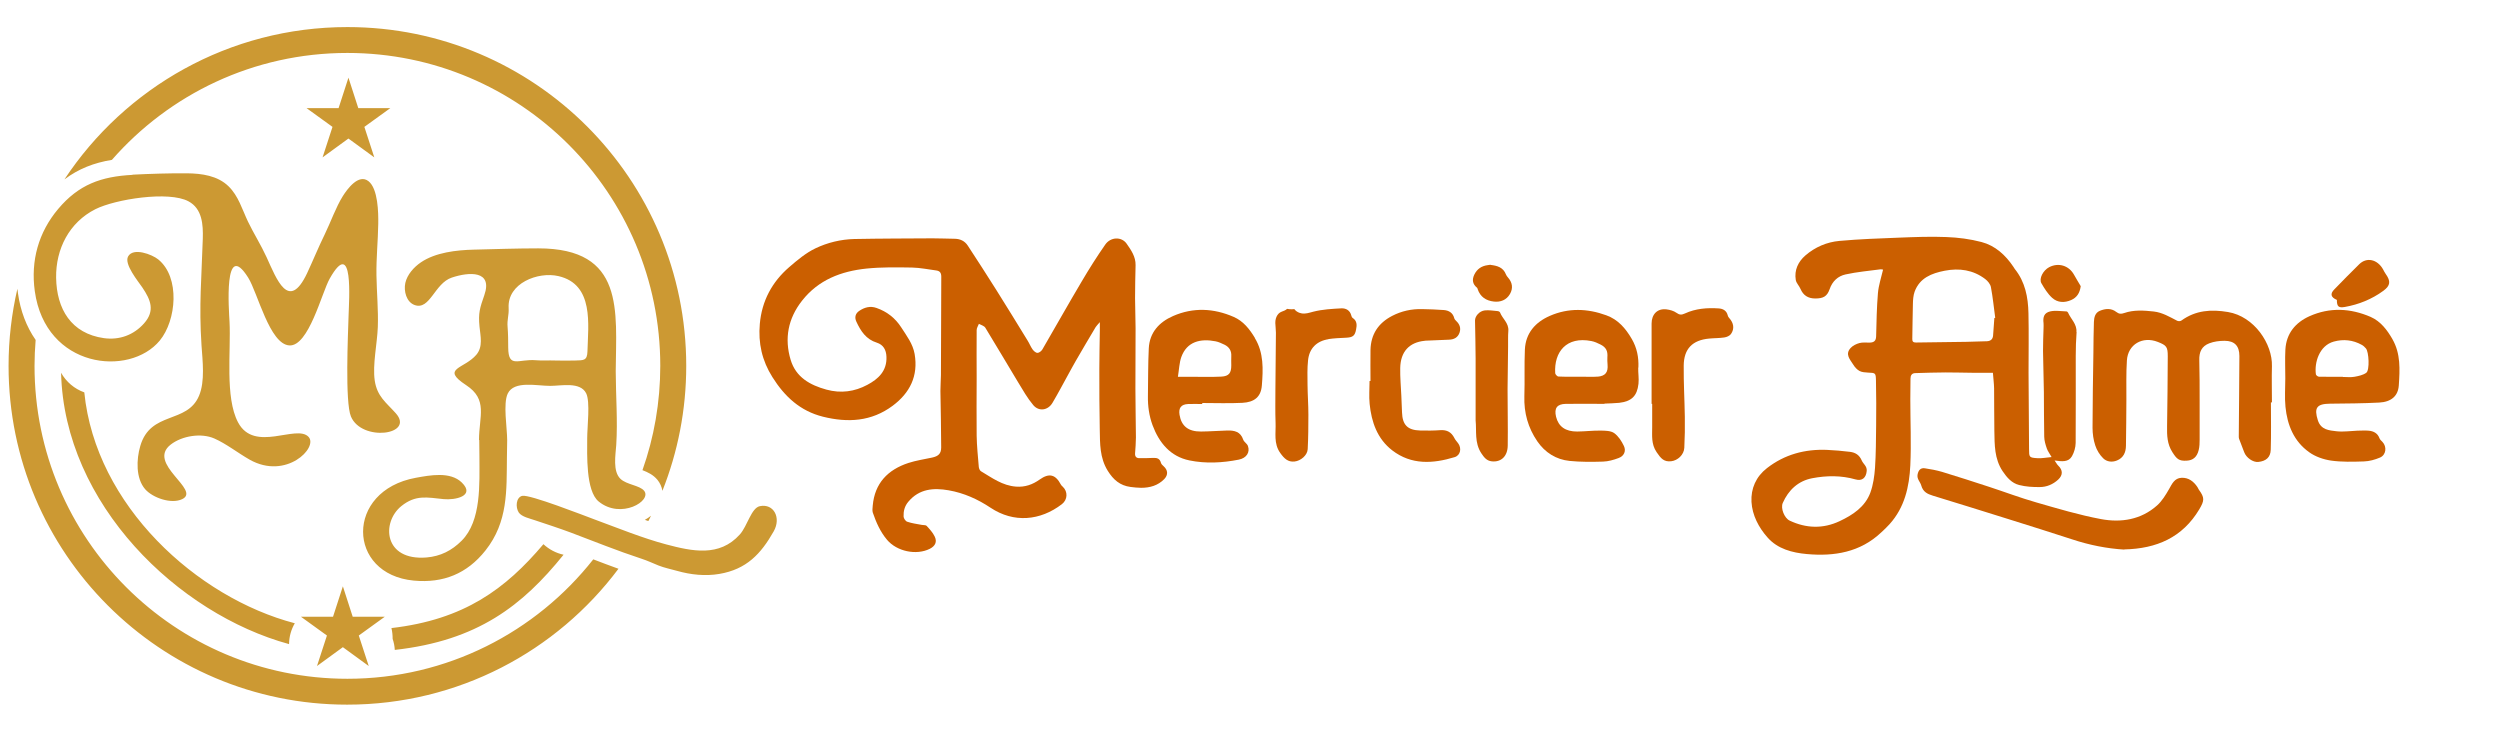
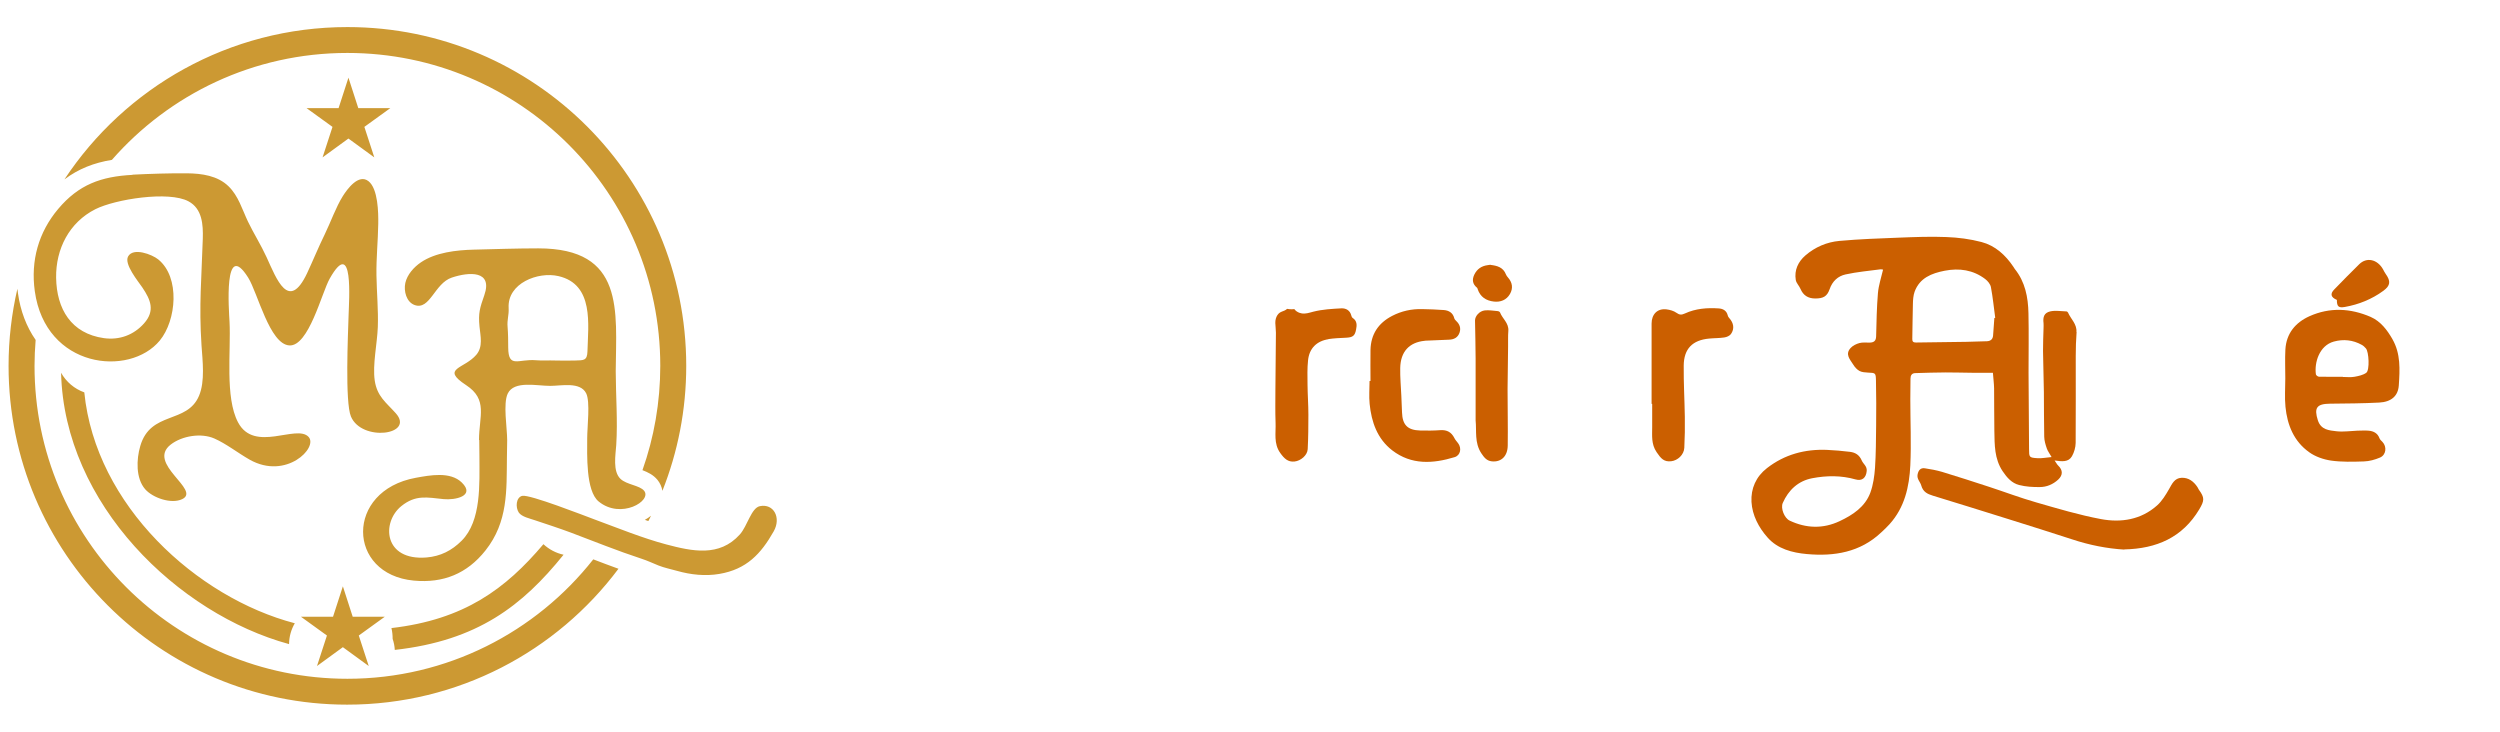
<svg xmlns="http://www.w3.org/2000/svg" id="Calque_1" data-name="Calque 1" viewBox="0 0 291.81 85.41">
  <defs>
    <style>
      .cls-1 {
        fill: #c93;
        fill-rule: evenodd;
      }

      .cls-2 {
        fill: #cb5f00;
      }
    </style>
  </defs>
  <path class="cls-1" d="m55.94,51.37l.02,1.95c0,3.12.25,7.48-2.08,9.8-1.15,1.15-2.46,1.81-4.09,1.95-5,.41-5.3-4.09-2.94-6,1.67-1.34,2.98-1.01,4.94-.81,1.31.13,3.74-.35,2.11-1.94-1.34-1.31-3.72-.85-5.37-.55-8.27,1.51-8.05,11.27-.23,12,3.44.32,6.22-.81,8.36-3.51,2.67-3.36,2.46-7.06,2.51-10.84l.03-2.05c0-1.42-.5-4.27.07-5.44.75-1.54,3.42-.88,4.96-.89,1.29,0,3.5-.51,4.19.87.49.97.12,3.93.12,5.23,0,1.89-.18,6.14,1.33,7.39,2.6,2.14,6.28-.08,5.31-1.25-.52-.63-2.03-.7-2.75-1.38-.93-.87-.58-2.8-.5-3.96.18-2.81-.05-5.76-.06-8.6.05-7.05,1.09-14.35-9.04-14.35-2.47,0-5.06.09-7.53.15-2.01.05-4.47.32-6.18,1.49-.81.55-1.59,1.42-1.81,2.4-.2.93.11,2.23,1.1,2.58,1.79.62,2.31-2.54,4.33-3.21,2.01-.67,4.81-.86,3.79,2.06-.51,1.47-.72,2.07-.56,3.67.11,1.12.43,2.33-.37,3.28-1.42,1.67-4.21,1.56-1.2,3.54,2.58,1.69,1.52,3.62,1.51,6.41m3.46-15.42c-.16-2.87,3.42-4.27,5.82-3.71,4.17.97,3.46,5.67,3.38,8.79-.03,1.09-.46,1.03-1.41,1.06-.69.02-1.66.02-2.35,0-.76-.03-1.56.03-2.24-.03-2.06-.18-3.23,1-3.25-1.48,0-.73-.01-1.67-.07-2.39-.08-.87.17-1.39.12-2.23Zm1.61,21.93c-.77.18-.82,1.36-.43,1.95.34.51,1.33.71,1.9.91,1.35.45,2.88.95,4.19,1.44,2.76,1.04,5.41,2.12,8.22,3.04.74.24,1.31.52,2.01.8.68.27,1.47.43,2.18.63,1.59.45,3.28.63,4.92.35,3.16-.54,4.84-2.32,6.34-4.97.9-1.59,0-3.27-1.61-2.94-1.01.2-1.46,2.32-2.34,3.3-2.39,2.67-5.58,1.96-8.58,1.17-2.79-.74-5.64-1.91-8.36-2.91-1.24-.46-7.62-2.96-8.45-2.76Zm11.21,8.52c-7.21,9.63-18.71,15.86-31.67,15.86C18.71,82.25,1,64.55,1,42.71c0-3.09.36-6.11,1.03-9,.02.18.04.36.07.54.28,2.02.98,3.88,2.06,5.43-.08,1-.13,2.01-.13,3.03,0,20.17,16.35,36.52,36.52,36.52,11.64,0,22.01-5.45,28.7-13.94.99.38,1.97.75,2.97,1.11Zm3.8-6.19c-.1.21-.21.42-.31.62-.14-.05-.27-.09-.41-.14.25-.14.5-.3.72-.48ZM40.55,3.16c21.84,0,39.55,17.71,39.55,39.55,0,5.15-.99,10.07-2.78,14.58-.08-.47-.28-.91-.58-1.28-.49-.59-1.1-.88-1.75-1.13,1.35-3.81,2.08-7.91,2.08-12.18,0-20.17-16.35-36.52-36.52-36.52-10.96,0-20.79,4.83-27.49,12.48-2.09.34-3.89,1.04-5.54,2.28C14.6,10.23,26.75,3.16,40.55,3.16Zm.12,5.9l1.15,3.56h3.74s-3.03,2.19-3.03,2.19l1.16,3.56-3.02-2.2-3.02,2.2,1.16-3.56-3.03-2.19h3.74s1.15-3.55,1.15-3.55Zm-.65,59.37l1.15,3.56h3.74s-3.03,2.19-3.03,2.19l1.16,3.56-3.02-2.2-3.02,2.2,1.16-3.56-3.03-2.19h3.74s1.15-3.55,1.15-3.55Zm-6.29,6.75c-12.93-3.53-26.24-16.32-26.6-31.67.59,1.06,1.56,1.88,2.71,2.29,1.31,13.2,13.13,23.95,24.57,26.95-.42.72-.66,1.54-.67,2.43Zm32.05-10.43c-4.8,5.95-10.03,10.03-19.7,11.11-.02-.44-.11-.88-.25-1.29,0-.42-.04-.85-.14-1.26,8.52-.99,13.32-4.57,17.74-9.79.65.6,1.46,1.04,2.36,1.23ZM15.48,20.41c-3.68.19-6.29,1.13-8.69,3.98-2.3,2.73-3.22,6.05-2.73,9.59,1.25,9.02,11.05,10.06,14.59,5.77,1.94-2.35,2.4-7.38-.18-9.47-.73-.59-2.93-1.43-3.52-.34-.49.89,1.18,2.9,1.66,3.61.98,1.45,1.51,2.72.21,4.19-1.21,1.37-2.89,1.98-4.69,1.73-3.82-.54-5.52-3.39-5.58-7.05-.05-3.36,1.53-6.46,4.58-8,2.33-1.17,8.57-2.16,10.87-.92,1.61.86,1.72,2.73,1.67,4.36-.14,4.51-.46,7.77-.15,12.45.12,1.79.43,4.2-.29,5.89-1.4,3.32-5.66,1.73-6.86,5.87-.45,1.54-.54,3.75.57,5.03.89,1.02,3.07,1.77,4.33,1.16,2.23-1.07-4.21-4.15-1.34-6.37,1.32-1.02,3.54-1.38,5.08-.71,1.41.62,2.78,1.71,4.14,2.48,4.25,2.39,8.01-1.42,6.87-2.66-1.41-1.53-6.33,1.92-8.24-1.71-1.54-2.92-.81-8.32-.99-11.74-.06-1.21-.73-9.76,2.18-5.14,1.11,1.77,2.5,7.77,4.8,7.91,2.26.14,3.78-6.14,4.71-7.79,2.83-5.02,2.25,2.64,2.21,4.22-.07,2.29-.43,10.18.27,11.86,1.25,3,7.51,2.16,5.23-.38-1.14-1.27-2.17-1.95-2.45-3.81-.27-1.85.29-4.32.36-6.26.07-1.96-.13-4.06-.16-6.04-.03-2.03.18-3.99.21-6,.02-1.29-.02-4.09-1.14-4.97-1.15-.91-2.48.92-3,1.75-.8,1.28-1.41,3.02-2.09,4.42-.75,1.53-1.37,3.06-2.08,4.58-2.15,4.53-3.56.66-4.73-1.89-.66-1.44-1.49-2.74-2.17-4.15-.67-1.41-1.11-2.99-2.26-4.11-1.28-1.25-3.13-1.5-4.84-1.52-1.96-.02-4.42.06-6.38.16Z" />
  <g>
    <path class="cls-2" d="m155.05,39.58c.68-.1,1.38-.13,2.07-.16.78-.04,1.03-.21,1.17-.97.1-.5.12-.99-.39-1.33-.09-.06-.15-.18-.17-.29-.15-.61-.63-.86-1.15-.84-1.1.06-2.22.12-3.28.39-.5.13-.91.28-1.36.2-.12-.02-.38-.08-.61-.25-.1-.07-.18-.16-.25-.25-.1.01-.2.02-.3.02-.2,0-.38-.02-.55-.05-.01.01-.03.03-.04.04-.34.29-.77.22-1.08.68-.17.26-.26.58-.25.94.01.38.07.75.07,1.13-.01,2.22-.04,4.43-.06,6.65,0,1.29-.03,2.57.02,3.86.05,1.19-.25,2.41.55,3.53.46.64.89,1.07,1.66.99.74-.08,1.5-.73,1.54-1.44.07-1.34.08-2.68.08-4.03,0-1.17-.09-2.33-.1-3.5-.01-.95-.04-1.9.06-2.84.14-1.4,1.01-2.26,2.4-2.47Z" />
-     <path class="cls-2" d="m128.38,37.6c-.24.28-.39.42-.49.58-.79,1.32-1.57,2.65-2.34,3.98-.3.51-.57,1.04-.86,1.55-.61,1.11-1.2,2.23-1.84,3.31-.52.88-1.58,1.05-2.24.27-.69-.82-1.23-1.78-1.79-2.7-1.28-2.11-2.52-4.24-3.81-6.34-.14-.22-.49-.31-.75-.45-.09.24-.26.48-.26.73-.02,1.86,0,3.71,0,5.57,0,2.25-.03,4.51,0,6.76.02,1.22.15,2.43.25,3.65.02.18.12.42.26.5,1.28.76,2.49,1.67,4.08,1.79,1.06.08,1.94-.24,2.77-.83,1.1-.78,1.84-.6,2.47.59.05.1.14.18.23.26.6.57.56,1.5-.1,2.02-2.54,1.96-5.64,2.22-8.33.43-1.5-1-3.12-1.73-4.9-2.04-1.76-.31-3.44-.18-4.71,1.34-.43.51-.57,1.09-.55,1.71,0,.22.23.56.43.62.55.19,1.14.26,1.71.37.19.04.45,0,.55.11.35.38.72.78.94,1.24.31.63.06,1.12-.57,1.44-1.58.79-3.85.3-4.99-1.05-.79-.94-1.27-2.03-1.66-3.17-.08-.24-.03-.54-.01-.82.23-2.62,1.76-4.19,4.16-4.98.89-.29,1.84-.43,2.77-.63.73-.16,1.06-.45,1.06-1.19,0-2.19-.06-4.39-.09-6.58,0-.61.05-1.22.06-1.84.02-3.83.02-7.67.04-11.5,0-.45-.16-.67-.58-.73-.94-.12-1.88-.32-2.82-.34-1.78-.03-3.57-.06-5.34.12-2.95.31-5.6,1.31-7.52,3.76-1.63,2.08-2.07,4.41-1.32,6.9.61,2.02,2.25,2.94,4.18,3.47,1.68.46,3.28.24,4.77-.56,1.28-.68,2.3-1.62,2.23-3.28-.03-.81-.37-1.4-1.12-1.64-1.26-.39-1.88-1.35-2.39-2.45-.24-.51-.11-.96.33-1.26.61-.41,1.28-.61,2.03-.34,1.22.43,2.18,1.18,2.88,2.27.63.98,1.35,1.91,1.56,3.1.44,2.56-.55,4.54-2.56,6.04-2.48,1.85-5.24,2-8.14,1.28-2.67-.67-4.47-2.35-5.9-4.62-1.22-1.93-1.67-3.98-1.47-6.22.24-2.68,1.42-4.88,3.43-6.62.95-.82,1.95-1.66,3.06-2.19,1.4-.67,2.95-1.05,4.53-1.09,3.05-.06,6.09-.06,9.14-.08.85,0,1.7.04,2.55.05.66,0,1.21.25,1.57.81,1.11,1.7,2.22,3.41,3.3,5.13,1.24,1.97,2.46,3.96,3.68,5.95.21.33.35.71.58,1.03.13.18.37.4.57.4.19,0,.46-.21.57-.4,1.54-2.65,3.04-5.32,4.6-7.95.86-1.46,1.77-2.9,2.74-4.29.63-.91,1.91-.95,2.5-.1.52.74,1.06,1.52,1.04,2.5-.03,1.29-.06,2.57-.06,3.86,0,1.17.06,2.33.06,3.5,0,2.35-.02,4.71-.02,7.06,0,1.9.05,3.8.06,5.7,0,.62-.06,1.25-.1,1.87-.02.38.18.55.53.54.53,0,1.06,0,1.59-.03.45-.02.77.08.9.57.04.15.18.29.31.4.51.45.55,1.01.08,1.5-.74.76-1.68,1.02-2.7,1.02-.41,0-.83-.05-1.24-.1-1.22-.16-2-.83-2.66-1.89-.94-1.52-.9-3.16-.93-4.81-.05-2.35-.05-4.71-.05-7.07,0-1.52.04-3.03.06-4.55,0-.25,0-.5,0-.92Z" />
-     <path class="cls-2" d="m265.07,46.98c0,1.84.04,3.68-.02,5.52-.03.89-.56,1.33-1.46,1.42-.61.06-1.4-.49-1.64-1.14-.19-.53-.41-1.04-.6-1.57-.04-.11-.03-.23-.03-.35.02-3.1.06-6.21.07-9.31,0-1.17-.56-1.77-1.73-1.77-.6,0-1.23.08-1.78.29-.9.34-1.2,1.02-1.17,1.99.04,1.54.04,3.08.04,4.62,0,1.54.01,3.08,0,4.62,0,.41-.01.84-.11,1.23-.2.82-.66,1.2-1.39,1.24-.93.06-1.18-.21-1.68-.99-.61-.95-.64-1.96-.62-3.01.04-2.73.07-5.46.08-8.19,0-1.09-.14-1.27-1.16-1.67-1.78-.7-3.49.28-3.61,2.16-.1,1.52-.05,3.04-.06,4.57-.02,1.8-.01,3.6-.05,5.4-.01.76-.29,1.4-1.05,1.71-.58.24-1.2.15-1.61-.26-.41-.4-.74-.94-.92-1.49-.22-.66-.32-1.38-.32-2.08,0-2.91.06-5.82.1-8.73.02-1.21.01-2.41.06-3.62.02-.52.14-1.06.69-1.29.65-.27,1.33-.33,1.92.13.31.24.56.26.92.13,1.13-.39,2.29-.31,3.46-.18,1.02.12,1.85.63,2.73,1.08.13.07.39.06.5-.03,1.66-1.2,3.48-1.32,5.43-.99,3.07.51,5.21,3.73,5.13,6.33-.04,1.4,0,2.81,0,4.22-.04,0-.08,0-.12,0Z" />
    <path class="cls-2" d="m247.95,64.15c-2.02-.12-4.08-.53-6.1-1.2-2.48-.81-4.97-1.59-7.46-2.37-2.92-.92-5.84-1.82-8.77-2.72-.65-.2-1.16-.44-1.37-1.21-.12-.42-.53-.74-.42-1.28.1-.49.35-.78.84-.71.68.1,1.37.23,2.02.42,1.83.56,3.65,1.14,5.47,1.74,1.84.6,3.65,1.29,5.51,1.82,2.5.72,5,1.47,7.56,1.95,2.35.44,4.68.08,6.56-1.6.57-.51,1-1.22,1.39-1.9.35-.62.64-1.28,1.45-1.32.82-.04,1.42.42,1.86,1.08.07.1.1.21.17.31.68.93.66,1.26.05,2.29-1.96,3.28-4.97,4.6-8.76,4.68Z" />
    <path class="cls-2" d="m159.97,44.46c0-1.2-.02-2.41,0-3.61.04-1.83.91-3.14,2.53-3.98,1.1-.57,2.27-.82,3.49-.79.85.02,1.7.04,2.55.11.58.05,1.05.32,1.21.96.03.12.14.23.24.33.39.37.55.81.38,1.33-.19.59-.66.82-1.23.84-.87.04-1.74.07-2.61.11-.08,0-.16,0-.24.02-1.8.18-2.81,1.27-2.85,3.17-.02,1.08.08,2.16.13,3.25.03.65.05,1.3.08,1.94.05,1.46.65,2.07,2.11,2.11.79.02,1.58.02,2.37-.04.77-.05,1.29.24,1.63.92.11.22.29.41.44.61.43.58.28,1.41-.41,1.62-2.53.77-5.04.93-7.28-.79-1.75-1.35-2.43-3.31-2.64-5.43-.09-.88-.01-1.78-.01-2.67.03,0,.06,0,.09,0Z" />
    <path class="cls-2" d="m192.78,47.14c0-3.12.01-6.25,0-9.37,0-1.08.67-1.79,1.74-1.66.4.05.84.17,1.16.4.36.26.6.26.99.08,1.25-.58,2.6-.68,3.95-.59.48.03.92.25,1.05.82.02.11.09.22.17.3.52.58.64,1.24.21,1.86-.15.22-.5.37-.78.41-.58.09-1.18.07-1.77.13-1.95.18-2.95,1.19-2.97,3.15-.02,2,.1,3.99.13,5.99.02,1.2,0,2.41-.06,3.61-.04.81-.77,1.49-1.54,1.57-.83.09-1.19-.31-1.7-1.07-.63-.94-.51-1.9-.51-2.9,0-.91,0-1.82,0-2.73-.02,0-.03,0-.05,0Z" />
    <path class="cls-2" d="m172.24,49.05c0-2.43,0-4.82,0-7.21,0-1.48-.05-2.95-.07-4.43,0-.51.51-1.11,1.15-1.18.48-.05.98.04,1.47.08.11,0,.27.08.3.16.28.73,1.04,1.24.97,2.15-.05.62-.02,1.25-.03,1.88-.02,1.64-.05,3.27-.06,4.91,0,2.19.05,4.39.02,6.58-.01,1.27-.77,1.98-1.87,1.86-.59-.07-.88-.44-1.22-.95-.81-1.24-.53-2.58-.66-3.84Z" />
    <path class="cls-2" d="m272.76,35c-.7-.3-.8-.7-.3-1.21.96-.99,1.93-1.98,2.92-2.95.87-.85,2.1-.58,2.77.58.11.19.19.39.32.56.6.84.56,1.35-.27,1.96-1.35.99-2.87,1.6-4.5,1.89-.75.13-.93-.06-.93-.82Z" />
    <path class="cls-2" d="m173.98,30.92c.77.09,1.48.28,1.8,1.11.05.13.13.24.22.34.54.6.64,1.28.24,1.96-.4.69-1.1.96-1.87.87-.9-.1-1.59-.54-1.89-1.45-.02-.06-.03-.13-.07-.16-.52-.42-.61-.92-.33-1.52.32-.67.84-1.02,1.56-1.12.12-.02.23-.03.35-.05Z" />
-     <path class="cls-2" d="m242.87,33.41c-.11.81-.46,1.32-1.11,1.61-.79.35-1.6.31-2.22-.25-.52-.47-.91-1.1-1.26-1.71-.31-.54.2-1.5.9-1.87,1.09-.57,2.31-.2,2.91.88.25.45.52.89.78,1.33Z" />
    <path class="cls-2" d="m242.37,38.76c.07-.94-.65-1.51-.98-2.27-.03-.06-.12-.14-.18-.14-.64-.02-1.31-.14-1.91,0-.7.17-.86.64-.77,1.38.02.19,0,.39,0,.59-.02.88-.07,1.77-.06,2.65.02,1.6.08,3.2.1,4.8.02,1.74,0,3.47.04,5.21.01.46.15.92.3,1.36.1.3.31.57.56,1.01-.67.06-1.17.17-1.67.13-.95-.06-.96-.11-.96-1.08-.02-2.97-.05-5.93-.06-8.9,0-2.31.04-4.63-.01-6.94-.04-1.86-.38-3.66-1.6-5.17-.06-.08-.11-.16-.16-.25-.92-1.37-2.12-2.47-3.72-2.89-1.33-.35-2.72-.53-4.09-.58-1.85-.08-3.72,0-5.57.07-2.31.09-4.62.17-6.92.38-1.47.13-2.85.72-3.98,1.7-.84.73-1.31,1.71-1.12,2.86.06.37.41.69.56,1.06.31.72.86,1.1,1.71,1.1.93,0,1.38-.23,1.68-1.08.32-.94.98-1.54,1.87-1.73,1.32-.29,2.68-.41,4.03-.59.14-.02.29.03.34.03-.22.94-.52,1.83-.6,2.74-.14,1.67-.17,3.36-.21,5.04-.01.56-.28.73-.76.74-.4.01-.81-.05-1.18.05-.37.1-.77.29-1.03.57-.7.75-.06,1.37.32,1.98.17.28.43.56.71.71.28.15.65.17.98.19.88.04.92.02.94.92.04,1.76.04,3.52.02,5.28-.02,1.64-.02,3.28-.13,4.91-.07.97-.21,1.98-.54,2.89-.62,1.68-2.06,2.62-3.59,3.34-1.93.91-3.9.85-5.83-.06-.62-.29-1.08-1.44-.81-2.06.67-1.52,1.81-2.58,3.44-2.89,1.68-.32,3.38-.34,5.06.14.76.22,1.23-.19,1.3-.99.05-.56-.4-.81-.57-1.2-.29-.68-.76-.95-1.38-1.03-.9-.11-1.8-.19-2.7-.23-2.57-.1-4.93.53-6.99,2.13-1.29,1-1.89,2.39-1.81,3.94.09,1.56.84,2.99,1.87,4.15,1.18,1.35,2.91,1.79,4.59,1.94,3.19.29,6.23-.2,8.69-2.53.33-.31.67-.62.97-.96,1.76-1.95,2.3-4.37,2.42-6.86.12-2.56,0-5.13,0-7.7,0-.81.01-1.62.02-2.43,0-.36.15-.63.55-.64,1.19-.04,2.37-.07,3.56-.08,1.03,0,2.06.03,3.08.04.81,0,1.61,0,2.43,0,.05.69.13,1.26.14,1.83.02,1.66,0,3.32.03,4.98.03,1.61,0,3.22.96,4.67.51.76,1.07,1.4,1.93,1.62.77.2,1.6.25,2.41.24.8,0,1.54-.31,2.15-.87.56-.52.56-1.1,0-1.64-.14-.13-.22-.31-.42-.59.87.12,1.62.21,2.03-.5.26-.46.42-1.03.43-1.55.03-3.38,0-6.76.01-10.14,0-.94.03-1.89.1-2.82Zm-9.58-1.65c-.05.69-.09,1.38-.15,2.07-.04.42-.29.63-.71.65-.81.02-1.62.05-2.43.07-1.95.03-3.91.05-5.86.08-.29,0-.44-.09-.43-.41.03-1.36.03-2.72.07-4.08.01-.48.04-.99.2-1.44.59-1.61,1.98-2.15,3.51-2.45,1.71-.33,3.32-.1,4.73.97.3.23.61.6.67.96.22,1.18.34,2.38.5,3.57-.03,0-.06.01-.09.02Z" />
-     <path class="cls-2" d="m146.48,39.45c-.62-1.03-1.35-1.97-2.48-2.46-2.34-1.02-4.73-1.13-7.08-.1-1.62.71-2.74,1.92-2.83,3.78-.09,1.86-.07,3.72-.1,5.58-.02,1.16.14,2.29.54,3.38.77,2.07,2.1,3.66,4.3,4.11,1.89.39,3.86.29,5.77-.09.9-.18,1.33-.86,1.06-1.6-.1-.28-.46-.46-.55-.74-.31-.92-1.02-1.08-1.84-1.06-1.03.03-2.05.11-3.08.12-1.49.01-2.29-.63-2.51-1.95-.13-.8.18-1.22.99-1.26.55-.03,1.11,0,1.66,0,0-.04,0-.08,0-.12,1.56,0,3.13.06,4.68-.02,1.41-.07,2.18-.7,2.28-2.04.15-1.88.23-3.8-.82-5.52Zm-3.92,4.51c-1.18.06-2.37.02-3.56.02-.43,0-.86,0-1.51,0,.14-.86.16-1.63.4-2.31.65-1.8,2.23-2.18,4-1.83.36.07.71.24,1.05.4.54.27.82.71.78,1.34-.02.35,0,.71,0,1.07,0,.89-.27,1.26-1.16,1.31Z" />
-     <path class="cls-2" d="m191.24,42.9c.05-1.2-.17-2.31-.78-3.35-.71-1.22-1.6-2.26-2.97-2.75-2.2-.8-4.42-.88-6.59.07-1.69.74-2.82,2.01-2.91,3.93-.08,1.82,0,3.64-.06,5.45-.06,1.93.43,3.68,1.51,5.26.9,1.31,2.19,2.13,3.77,2.29,1.29.13,2.6.12,3.9.08.62-.02,1.25-.2,1.83-.42.62-.23.89-.81.61-1.4-.27-.57-.65-1.16-1.14-1.51-.4-.28-1.05-.28-1.59-.29-.91-.01-1.82.1-2.72.11-1.37.01-2.19-.58-2.47-1.72-.24-1.01.11-1.49,1.14-1.51,1.5-.02,3,0,4.51,0v-.03c.57-.03,1.15-.03,1.72-.09,1.44-.17,2.09-.79,2.25-2.22.07-.62-.05-1.26-.03-1.89Zm-4.76,1.06c-.61.05-1.22.01-1.84.01-.91,0-1.82.02-2.73-.02-.14,0-.37-.25-.38-.39-.15-2.48,1.31-4.33,4.23-3.75.36.07.72.23,1.05.4.66.33.87.76.81,1.5-.02.27,0,.55.02.83.08.91-.24,1.35-1.17,1.43Z" />
    <path class="cls-2" d="m279.27,39.61c-.63-1.09-1.38-2.1-2.56-2.62-2.36-1.02-4.77-1.14-7.14-.08-1.64.74-2.7,2.01-2.81,3.88-.06,1.12-.01,2.25-.01,3.38,0,1.11-.09,2.23.02,3.32.21,2.12.98,4.02,2.76,5.29.72.52,1.67.85,2.55.98,1.26.18,2.56.14,3.84.1.64-.02,1.29-.2,1.88-.45.73-.31.83-1.27.28-1.84-.12-.12-.27-.25-.33-.4-.22-.61-.7-.85-1.28-.9-.43-.04-.87,0-1.3,0-.81.03-1.63.16-2.43.07-.87-.1-1.83-.16-2.19-1.28-.46-1.45-.14-1.92,1.4-1.94,1.92-.02,3.84-.03,5.75-.13,1.41-.07,2.22-.76,2.3-2.02.12-1.82.23-3.68-.74-5.37Zm-3.05,3.89c-.38.28-.91.39-1.4.48-.44.08-.9.02-1.36.02,0,0,0-.01,0-.02-.93,0-1.85.01-2.78-.01-.13,0-.35-.17-.36-.28-.19-1.36.39-3.35,2.09-3.82,1.13-.31,2.23-.19,3.26.38.19.1.35.26.49.42.35.4.45,2.53.05,2.83Z" />
  </g>
</svg>